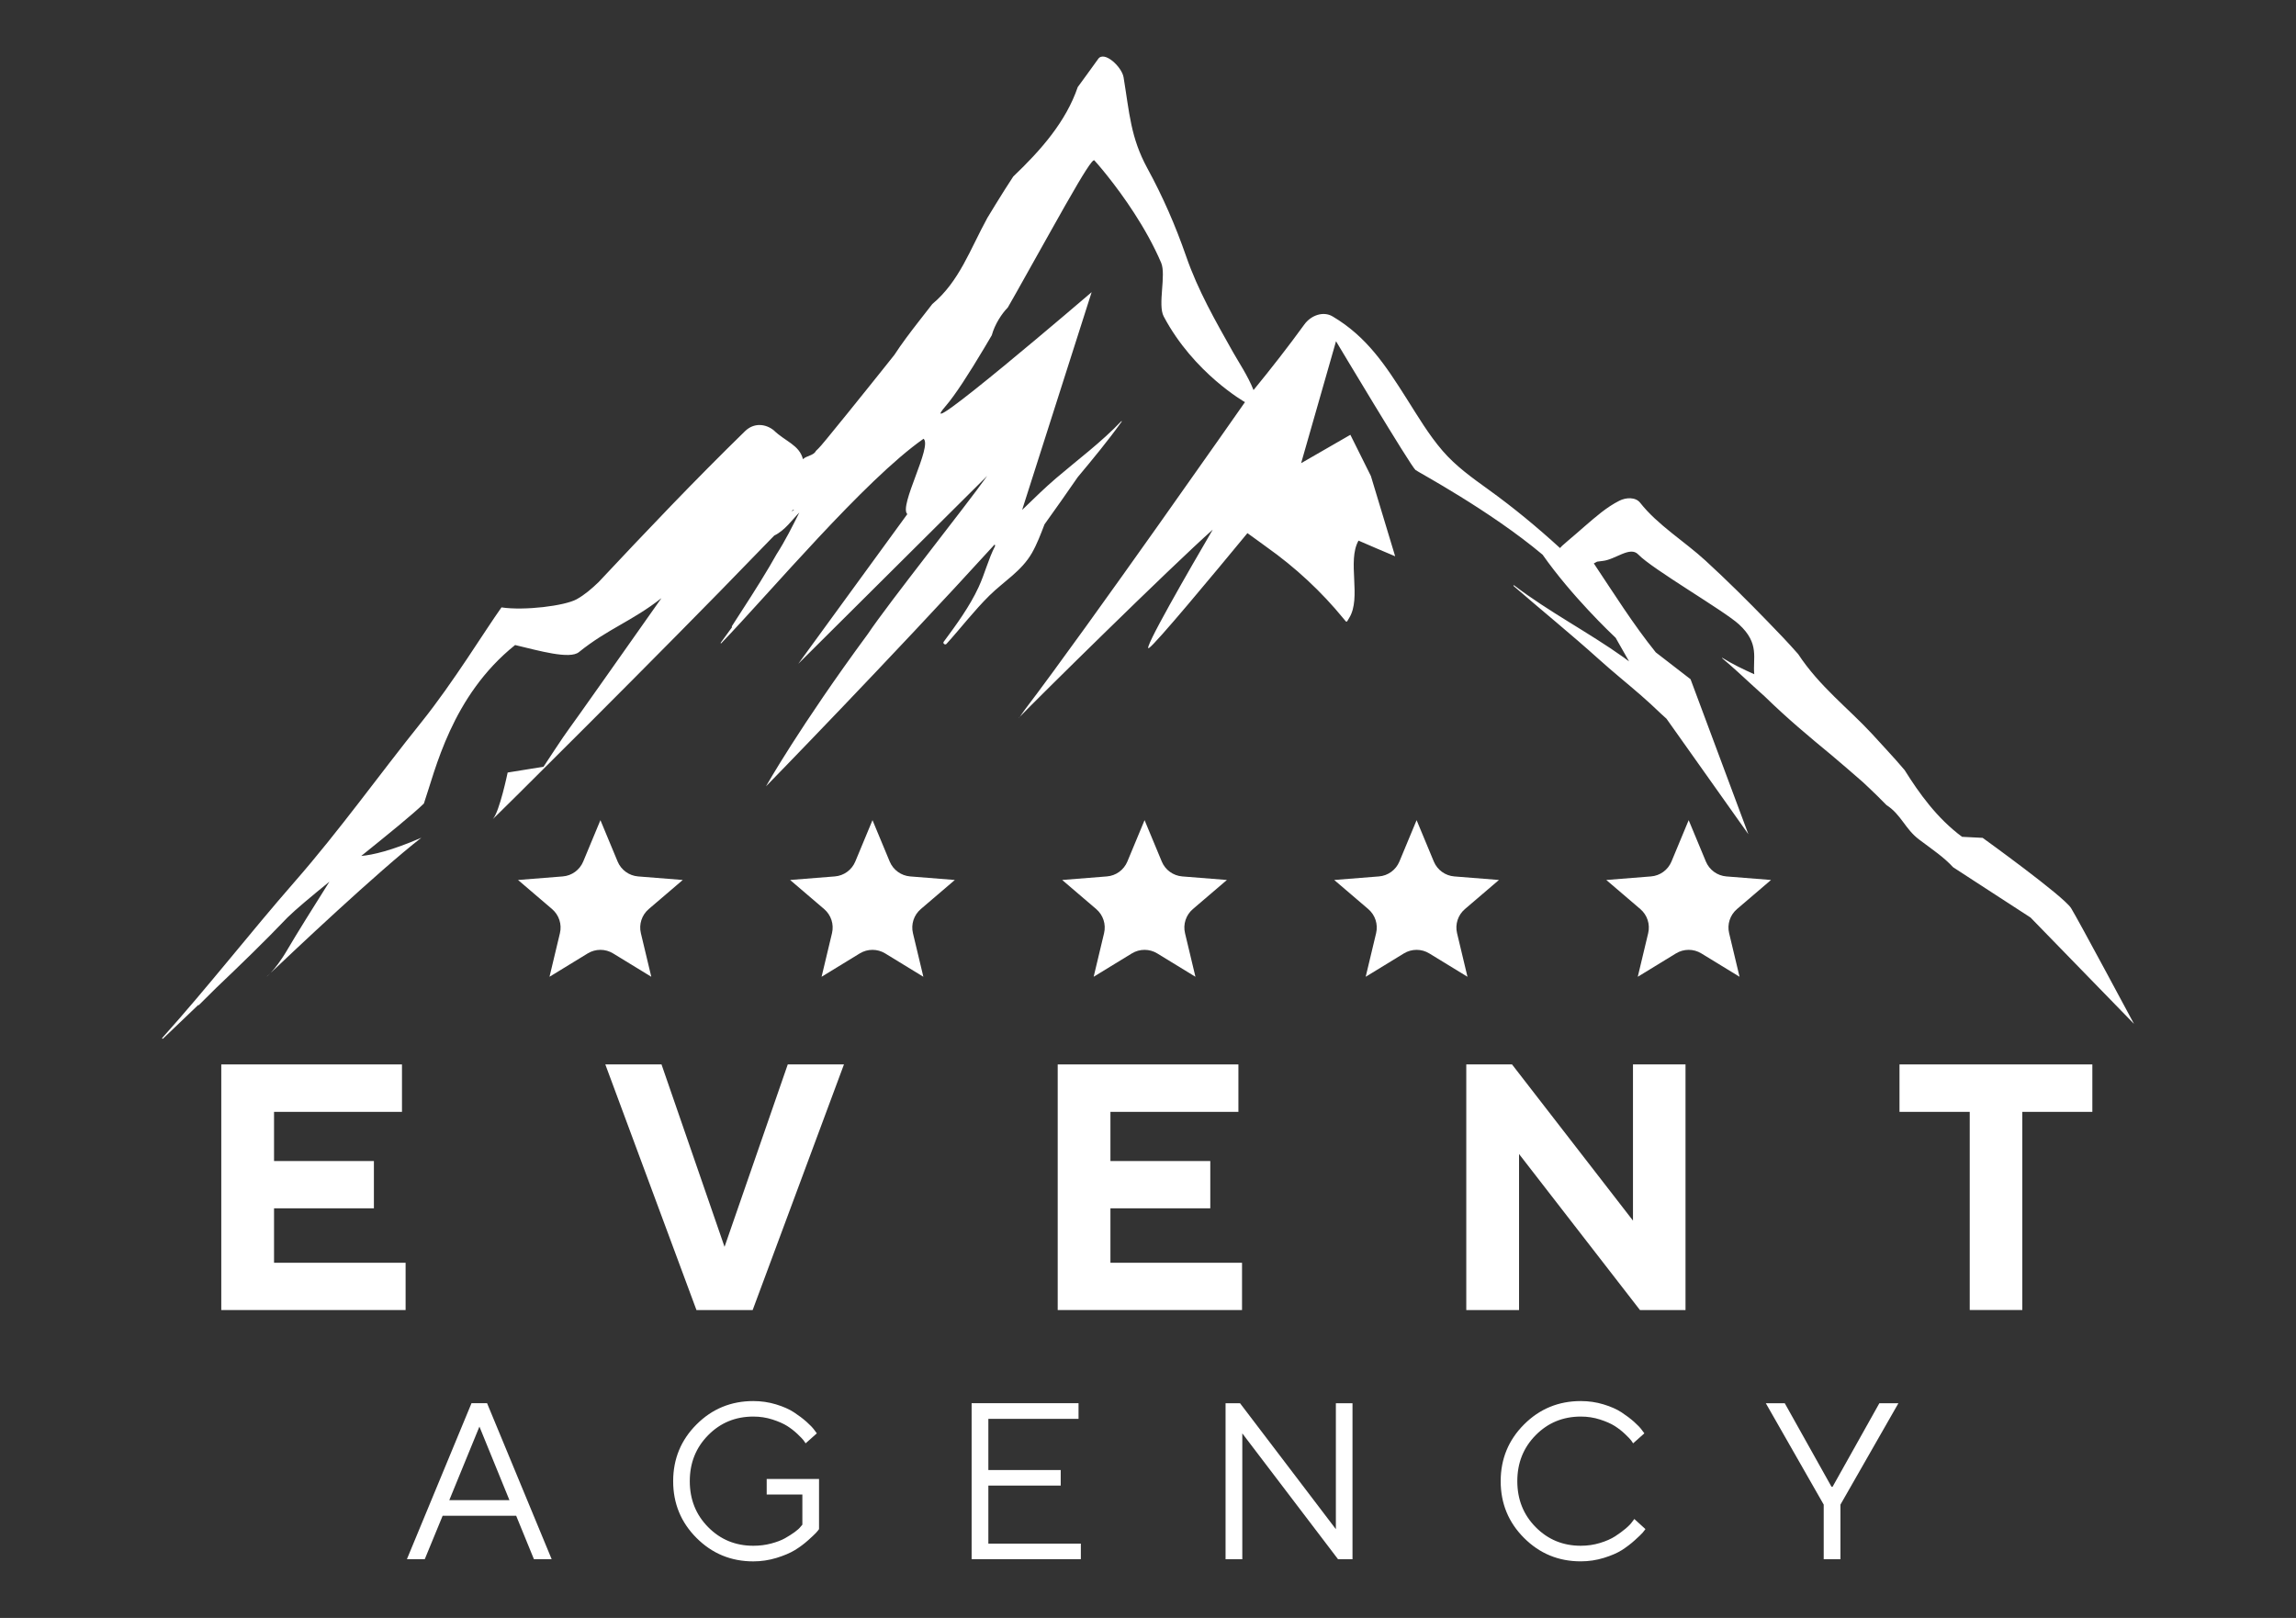
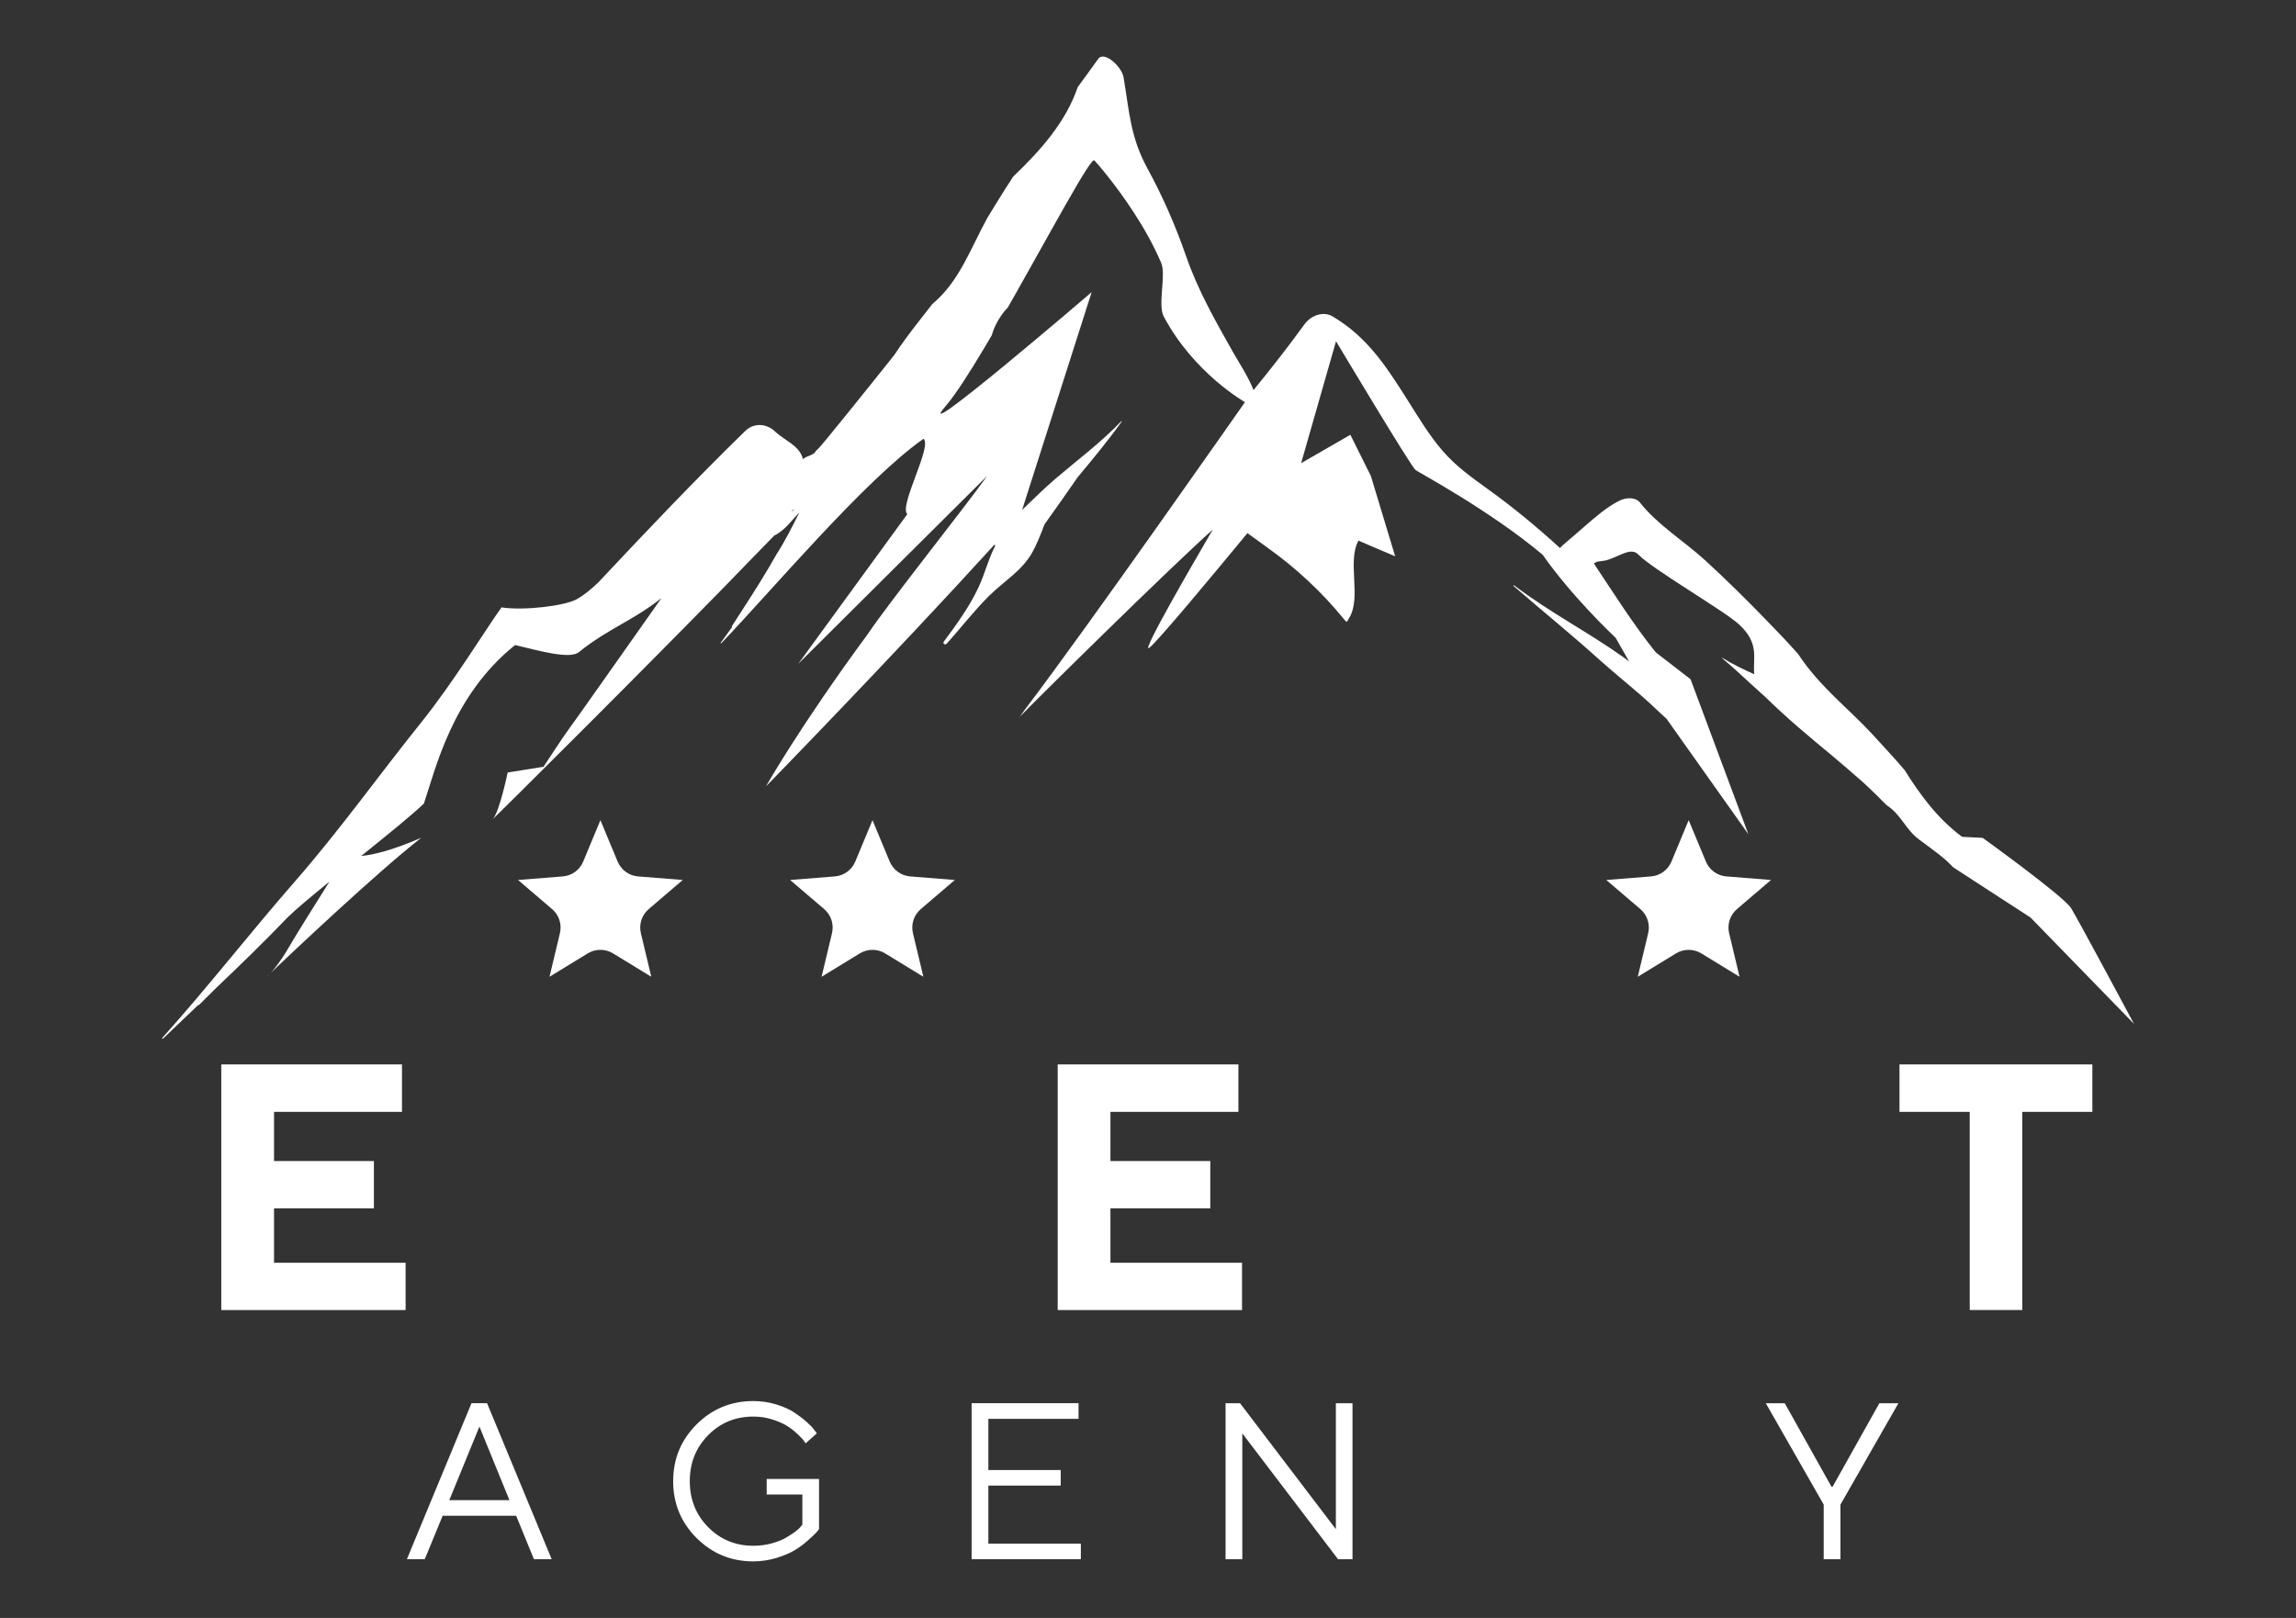
<svg xmlns="http://www.w3.org/2000/svg" id="Слой_1" x="0px" y="0px" viewBox="0 0 595.28 419.53" style="enable-background:new 0 0 595.28 419.53;" xml:space="preserve">
  <rect x="0" y="0" width="595.28" height="419.53" fill="#333333" stroke="none" />
  <style type="text/css"> .st0{fill:#FFFFFF;} </style>
  <g>
    <g>
      <g>
        <path class="st0" d="M133.83,393.05h-19.07l-4.63,11.25h-4.63l16.75-40.45h4.03l16.75,40.45h-4.6L133.83,393.05z M132.08,388.99 l-7.78-19.07l-7.81,19.07H132.08z" />
        <path class="st0" d="M180.59,398.8c-4.04-4.04-6.06-8.95-6.06-14.72c0-5.77,2.02-10.68,6.06-14.72 c4.04-4.04,8.95-6.06,14.72-6.06c2.05,0,4.01,0.29,5.89,0.86c1.88,0.57,3.44,1.26,4.67,2.07c1.23,0.81,2.31,1.63,3.24,2.45 c0.93,0.83,1.6,1.53,2.02,2.12l0.65,0.87l-2.91,2.59c-0.11-0.19-0.28-0.44-0.51-0.75c-0.23-0.31-0.75-0.86-1.58-1.65 c-0.83-0.79-1.73-1.49-2.69-2.1c-0.97-0.61-2.24-1.17-3.82-1.68c-1.58-0.51-3.23-0.76-4.96-0.76c-4.63,0-8.53,1.61-11.7,4.82 c-3.18,3.22-4.77,7.19-4.77,11.93c0,4.74,1.59,8.72,4.77,11.93c3.18,3.22,7.08,4.82,11.7,4.82c1.62,0,3.16-0.19,4.63-0.58 c1.47-0.39,2.67-0.85,3.61-1.38c0.94-0.54,1.77-1.06,2.48-1.58c0.71-0.52,1.22-0.97,1.52-1.37l0.48-0.56v-7.81h-9.25v-4.03h13.57 v13c-0.15,0.23-0.39,0.52-0.72,0.89c-0.33,0.37-1.03,1.03-2.1,1.99c-1.07,0.96-2.22,1.81-3.46,2.57 c-1.23,0.75-2.82,1.42-4.77,2.02c-1.95,0.59-3.94,0.89-5.99,0.89C189.54,404.87,184.64,402.85,180.59,398.8z" />
        <path class="st0" d="M256.26,400.27h23.97v4.03h-28.32v-40.45h27.72v4.06h-23.38v13.28h18.76v4.03h-18.76V400.27z" />
        <path class="st0" d="M346.35,363.86h4.31v40.45h-3.75l-24.82-32.63v32.63h-4.34v-40.45h3.75l24.85,32.66V363.86z" />
-         <path class="st0" d="M395.14,398.8c-4.04-4.04-6.06-8.95-6.06-14.72c0-5.77,2.02-10.68,6.06-14.72 c4.04-4.04,8.95-6.06,14.72-6.06c2.05,0,4.01,0.29,5.89,0.86c1.88,0.57,3.44,1.26,4.67,2.07c1.23,0.81,2.31,1.63,3.24,2.45 c0.93,0.83,1.6,1.53,2.02,2.12l0.65,0.87l-2.91,2.59c-0.11-0.19-0.28-0.44-0.51-0.75s-0.75-0.86-1.58-1.65 c-0.83-0.79-1.73-1.49-2.69-2.1c-0.97-0.61-2.24-1.17-3.82-1.68c-1.58-0.51-3.23-0.76-4.96-0.76c-4.63,0-8.53,1.61-11.7,4.82 c-3.18,3.22-4.77,7.19-4.77,11.93c0,4.74,1.59,8.72,4.77,11.93c3.18,3.22,7.08,4.82,11.7,4.82c1.73,0,3.38-0.24,4.96-0.72 c1.58-0.48,2.89-1.06,3.93-1.73c1.04-0.68,1.96-1.35,2.75-2.02c0.79-0.67,1.35-1.26,1.69-1.76l0.54-0.71l2.88,2.62 c-0.15,0.23-0.38,0.52-0.69,0.89c-0.31,0.37-1,1.03-2.06,1.99c-1.06,0.96-2.19,1.81-3.37,2.57c-1.18,0.75-2.74,1.42-4.67,2.02 c-1.93,0.59-3.92,0.89-5.96,0.89C404.09,404.87,399.19,402.85,395.14,398.8z" />
        <path class="st0" d="M474.85,385.52h0.28l12.13-21.66h4.94l-15.03,26.29v14.16h-4.34v-14.16l-15.01-26.29h4.91L474.85,385.52z" />
      </g>
      <g>
        <path class="st0" d="M71.05,327.44h34.11v12.26H57.37v-63.69h46.85v12.3H71.05v12.75h25.89v12.26H71.05V327.44z" />
-         <path class="st0" d="M180.57,339.7l-23.63-63.69h14.57l16.34,47.3l16.39-47.3h14.57l-23.67,63.69H180.57z" />
        <path class="st0" d="M287.91,327.44h34.11v12.26h-47.79v-63.69h46.85v12.3h-33.18v12.75h25.89v12.26h-25.89V327.44z" />
-         <path class="st0" d="M423.37,276.01H437v63.69h-11.81l-31.35-40.46v40.46h-13.68v-63.69h11.86l31.36,40.5V276.01z" />
        <path class="st0" d="M492.47,276.01h50.01v12.3h-18.16v51.38h-13.63v-51.38h-18.21V276.01z" />
      </g>
    </g>
    <path class="st0" d="M264.16,186.16c0.04-0.05,0.13-0.15,0.25-0.31C264.12,186.15,264.03,186.27,264.16,186.16z M536.97,235.49 c-1.92-3.1-22.93-18.23-22.93-18.23l-5.34-0.27c-6.51-4.83-11.12-11.28-14.89-17.3c-0.77-0.92-1.54-1.79-2.31-2.66 c-0.77-0.86-1.55-1.72-2.33-2.57c-1.28-1.39-2.55-2.79-3.83-4.18c-6.19-6.69-13.56-12.22-19.13-20.67 c-1.36-1.55-2.66-2.96-3.96-4.34c-1.3-1.37-2.61-2.73-3.93-4.09c-5.25-5.42-10.6-10.73-16.16-15.83 c-5.38-4.94-12.43-9.25-16.91-14.97c-1.22-1.55-3.69-1.41-5.42-0.53c-3.29,1.65-6.17,4.21-8.97,6.62 c-1.47,1.27-2.92,2.57-4.42,3.81c-0.48,0.42-0.96,0.85-1.45,1.27c-0.17,0.21-0.35,0.39-0.53,0.56 c-5.87-5.37-12.05-10.48-18.46-15.1c-4.3-3.1-8.53-6.1-12-10.13c-3.6-4.18-6.4-8.94-9.35-13.59c-5.41-8.52-10.25-15.97-19.15-21.24 c-2.43-1.44-5.61-0.28-7.32,2.08c-4.18,5.77-8.61,11.44-13.18,17.02c-1.45-3.67-3.83-7.19-5.34-9.87 c-4.56-8.12-9.05-15.92-12.14-24.84c-2.77-7.97-6.03-15.44-10.04-22.79c-4.36-8.01-4.64-14.31-6.17-23.59 c-0.45-2.75-5.02-6.98-6.58-4.79c-0.82,1.15-1.68,2.34-2.57,3.56c-0.89,1.22-1.82,2.48-2.74,3.76c-3.04,8.92-9.49,16.3-16.72,23.19 c-0.78,1.18-1.54,2.36-2.29,3.55c-0.75,1.19-1.49,2.38-2.23,3.58c-0.74,1.2-1.46,2.4-2.19,3.59c-4.49,8.19-7.26,16.49-14.27,22.34 c-1.15,1.48-2.3,2.95-3.43,4.4c-2.27,2.92-4.48,5.82-6.41,8.79c-1.14,1.43-2.28,2.86-3.42,4.29c-1.14,1.43-2.29,2.85-3.43,4.28 c-3.52,4.4-7.07,8.78-10.64,13.14c-1.02,1.24-1.91,2.33-2.85,3.19c-0.59,1.22-2.44,1.22-3.36,2.14c-0.92-3.69-4.61-4.61-7.57-7.49 c-1.04-0.84-2.32-1.35-3.63-1.37c-1.31-0.02-2.65,0.46-3.81,1.59c-13.02,12.7-25.53,25.87-37.95,39.12 c-1.76,1.7-3.62,3.31-5.71,4.47c-3.11,1.72-13.58,3-19.49,2.11c-4.43,6.21-12.44,19.39-20.75,29.75 c-11.07,13.79-21.2,28.04-32.88,41.4c-11.65,13.33-22.47,27.3-34.31,40.47c-0.13,0.14,0.05,0.34,0.19,0.2 c3.02-2.92,6.07-5.82,9.11-8.71c0.04,0.05,0.11,0.07,0.18,0.01c1.49-1.49,3-2.96,4.49-4.45c6.29-5.99,12.53-12.02,18.53-18.3 c2.09-2.06,6.15-5.44,10.83-9.25c-3.72,5.9-8.74,13.93-10.69,17.29c-1.92,3.32-3.53,5.29-4.52,6.35 c5.19-4.93,27.71-26.23,39.04-35.03c-7.76,3.37-12.64,4.46-15.58,4.72c6.8-5.48,13.36-10.78,16.24-13.59 c2.96-8.57,7.13-27.86,23.65-41.1c6.21,1.48,14.16,3.77,16.54,1.84c7.51-6.06,13.82-8.03,21.4-14 c-7.47,10.61-23.41,33.23-24.08,34.06c-0.87,1.08-6.49,9.66-6.49,9.66l-9.3,1.5c0,0-2.1,10.14-3.82,12.03 c-1.43,1.58,45.23-44.76,68.64-69.06c1.56-1.62,3.01-3.12,4.29-4.41c2.83-1.37,4.67-4.14,6.51-5.98 c-1.84,3.69-3.69,7.37-5.91,10.83c-0.59,1.06-1.2,2.12-1.82,3.16c-3.09,5.24-6.44,10.33-9.74,15.46c-0.08,0.12-0.04,0.21,0.03,0.28 c-0.98,1.35-1.96,2.69-2.94,4.04c-0.07,0.1,0.07,0.21,0.15,0.12c12.86-13.38,37.07-42.24,52.44-53.02 c2.34,1.92-6.46,17.44-4.21,19.54l-28.27,38.81l48.98-48.72c-5.72,8.07-25.45,32.79-30.95,41c-17.63,23.93-26.41,39.51-26.41,39.51 s32.08-32.86,59.31-62.75c0.02,0.14,0.05,0.28,0.1,0.42c-1.75,3.38-2.66,7.17-4.28,10.67c-2.34,5.05-5.75,9.71-9.05,14.17 c-0.3,0.41,0.37,0.92,0.71,0.55c3.75-4.13,7.18-8.63,11.15-12.55c3.74-3.69,8.3-6.31,11-11c1.35-2.36,2.3-4.91,3.28-7.46 c2.93-4.04,5.77-8.15,8.62-12.25c3.92-4.69,7.85-9.45,11.4-14.4c0.05-0.07-0.06-0.15-0.11-0.09c-5.2,5.46-11.18,9.89-16.9,14.77 c-2.88,2.46-5.58,5.11-8.31,7.75c-0.16,0.16-0.33,0.31-0.5,0.47l18.02-56.45c0,0-47.63,40.85-37.84,29.52 c2.45-2.83,5.99-8.33,9.94-14.95c0.66-1.1,1.33-2.24,2.01-3.4c0.78-2.88,2.63-5.65,4.15-7.19c0.7-1.23,1.4-2.47,2.11-3.71 c6.14-10.86,12.21-21.95,16.11-28.53c0.78-1.31,1.47-2.45,2.06-3.36c1.18-1.83,1.95-2.79,2.16-2.56c0.21,0.22,1.55,1.71,3.46,4.12 c3.83,4.81,9.94,13.27,13.86,22.43c1.35,3.16-0.94,10.9,0.66,13.91c7.81,14.75,21.07,22.23,21.07,22.23s-40.83,58.43-57.05,79.72 c-0.61,0.88-1.06,1.52-1.33,1.88c3.67-3.88,39.11-38.83,50.03-48.54c-5.66,9.68-18.61,32.08-16.52,30.69 c1.84-1.22,16.56-18.93,25.51-29.78c2.12,1.5,4.16,3.03,4.91,3.56c7.52,5.32,14.27,11.58,20.07,18.69 c0.86,1.06,0.67,0.92,1.41-0.27c3.24-5.24-0.6-14.69,2.41-20.04c0.09,0.07,9.33,4.01,9.5,4.06l-6.29-20.81l-5.32-10.69l-12.77,7.36 l9.05-31.62c0,0,19.35,32.37,20.61,33.39c0.68,0.55,19.2,10.42,32.95,21.96c7.57,10.77,17.7,20.38,18.94,21.55l3.48,6.12 c-0.47-0.35-0.93-0.7-1.4-1.04c-9.26-6.59-19.35-11.78-28.42-18.69c-0.1-0.07-0.22,0.09-0.13,0.17 c7.37,6.39,14.93,12.52,22.18,19.05c3.52,3.18,7.22,6.15,10.8,9.26c1.79,1.56,3.53,3.17,5.24,4.81c0.42,0.41,0.91,0.84,1.43,1.3 l21.23,29.95l-14.99-40.19l-9.02-6.97c-5.85-7.26-10.87-15.29-16.06-23.06c0.29-0.15,0.57-0.3,0.86-0.46 c0.47-0.06,0.95-0.13,1.42-0.18c3.3-0.33,7.11-3.92,9.23-1.69c3.63,3.81,22.24,14.57,26.12,18.13c5.46,5.01,3.53,8.78,3.97,12.94 c-2.86-1.28-5.66-2.63-8.27-4.25c-0.05-0.03-0.11,0.04-0.07,0.08c2.77,2.31,5.48,4.86,8.24,7.39c0.92,0.84,1.84,1.68,2.78,2.51 c5.96,5.81,11.49,10.41,17.4,15.29c1.36,1.16,2.72,2.32,4.08,3.48c1.36,1.17,2.71,2.34,4.05,3.52c0,0,0.65,0.61,1.73,1.63 c1.08,1.03,2.59,2.47,4.32,4.26c3.88,2.51,4.8,6.19,8.49,8.96c3.69,2.77,6.45,4.61,8.78,7.16c0,0,2.23,1.45,5.21,3.39 c5.95,3.87,14.89,9.67,14.89,9.67l26.82,27.57C553.27,265.48,538.88,238.59,536.97,235.49z M204.25,133.12 c1.14-0.23,1.14-1.15,1.62-0.87L204.25,133.12z M70.18,252.25c-0.7,0.66-1.09,1.04-1.09,1.04S69.49,252.99,70.18,252.25z" />
    <g>
-       <path class="st0" d="M301.21,223.4l-4.46-10.73l-4.46,10.73c-0.91,2.18-2.96,3.68-5.32,3.86l-11.58,0.92l8.83,7.55 c1.8,1.54,2.58,3.95,2.03,6.25l-2.7,11.3l9.91-6.06c2.02-1.23,4.56-1.23,6.57,0l9.91,6.06l-2.7-11.3 c-0.55-2.3,0.23-4.71,2.03-6.25l8.83-7.55l-11.58-0.92C304.17,227.07,302.11,225.58,301.21,223.4z" />
      <path class="st0" d="M230.67,223.4l-4.46-10.73l-4.46,10.73c-0.91,2.18-2.96,3.68-5.32,3.86l-11.58,0.92l8.83,7.55 c1.8,1.54,2.58,3.95,2.03,6.25l-2.7,11.3l9.91-6.06c2.02-1.23,4.56-1.23,6.57,0l9.91,6.06l-2.7-11.3 c-0.55-2.3,0.23-4.71,2.03-6.25l8.83-7.55l-11.58-0.92C233.63,227.07,231.58,225.58,230.67,223.4z" />
      <path class="st0" d="M160.13,223.4l-4.46-10.73l-4.46,10.73c-0.91,2.18-2.96,3.68-5.32,3.86l-11.58,0.92l8.83,7.55 c1.8,1.54,2.58,3.95,2.03,6.25l-2.7,11.3l9.91-6.06c2.02-1.23,4.56-1.23,6.57,0l9.91,6.06l-2.7-11.3 c-0.55-2.3,0.23-4.71,2.03-6.25l8.83-7.55l-11.58-0.92C163.09,227.07,161.04,225.58,160.13,223.4z" />
-       <path class="st0" d="M371.74,223.4l-4.46-10.73l-4.46,10.73c-0.91,2.18-2.96,3.68-5.32,3.86l-11.58,0.92l8.83,7.55 c1.8,1.54,2.58,3.95,2.03,6.25l-2.7,11.3l9.91-6.06c2.02-1.23,4.56-1.23,6.57,0l9.91,6.06l-2.7-11.3 c-0.55-2.3,0.23-4.71,2.03-6.25l8.83-7.55l-11.58-0.92C374.7,227.07,372.65,225.58,371.74,223.4z" />
      <path class="st0" d="M442.28,223.4l-4.46-10.73l-4.46,10.73c-0.91,2.18-2.96,3.68-5.32,3.86l-11.58,0.92l8.83,7.55 c1.8,1.54,2.58,3.95,2.03,6.25l-2.7,11.3l9.91-6.06c2.02-1.23,4.56-1.23,6.57,0l9.91,6.06l-2.7-11.3 c-0.55-2.3,0.23-4.71,2.03-6.25l8.83-7.55l-11.58-0.92C445.24,227.07,443.19,225.58,442.28,223.4z" />
    </g>
  </g>
</svg>